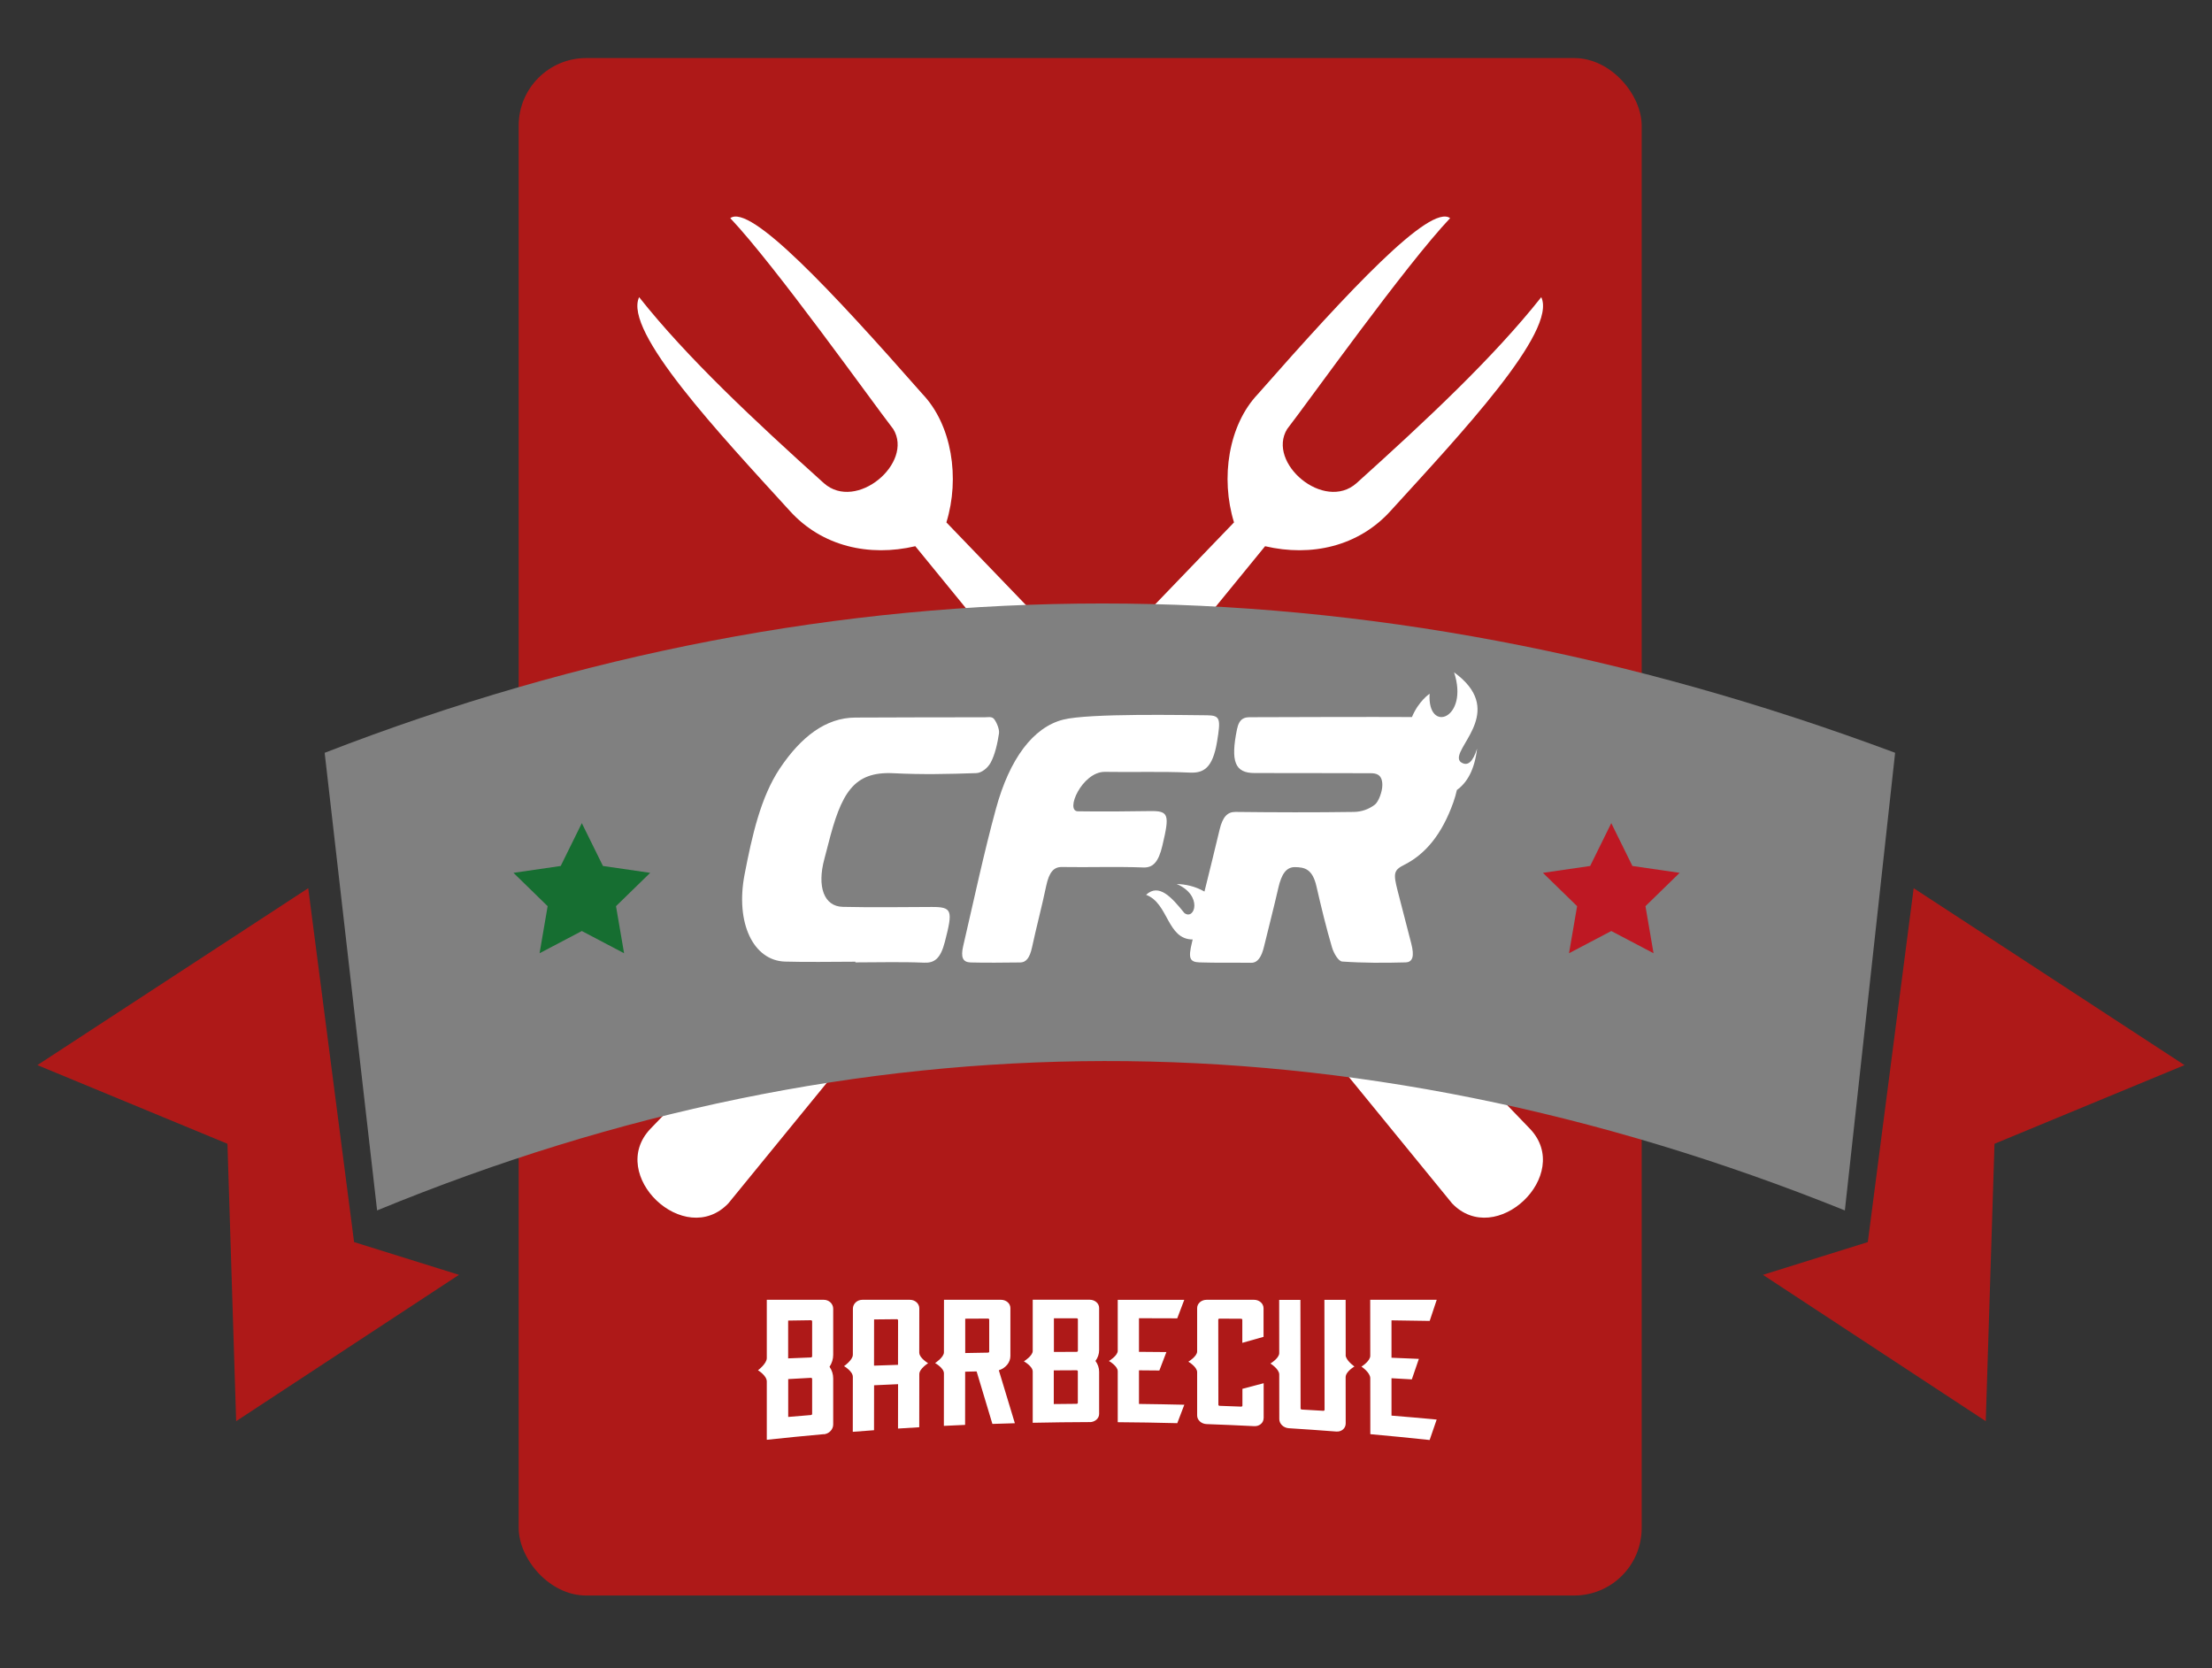
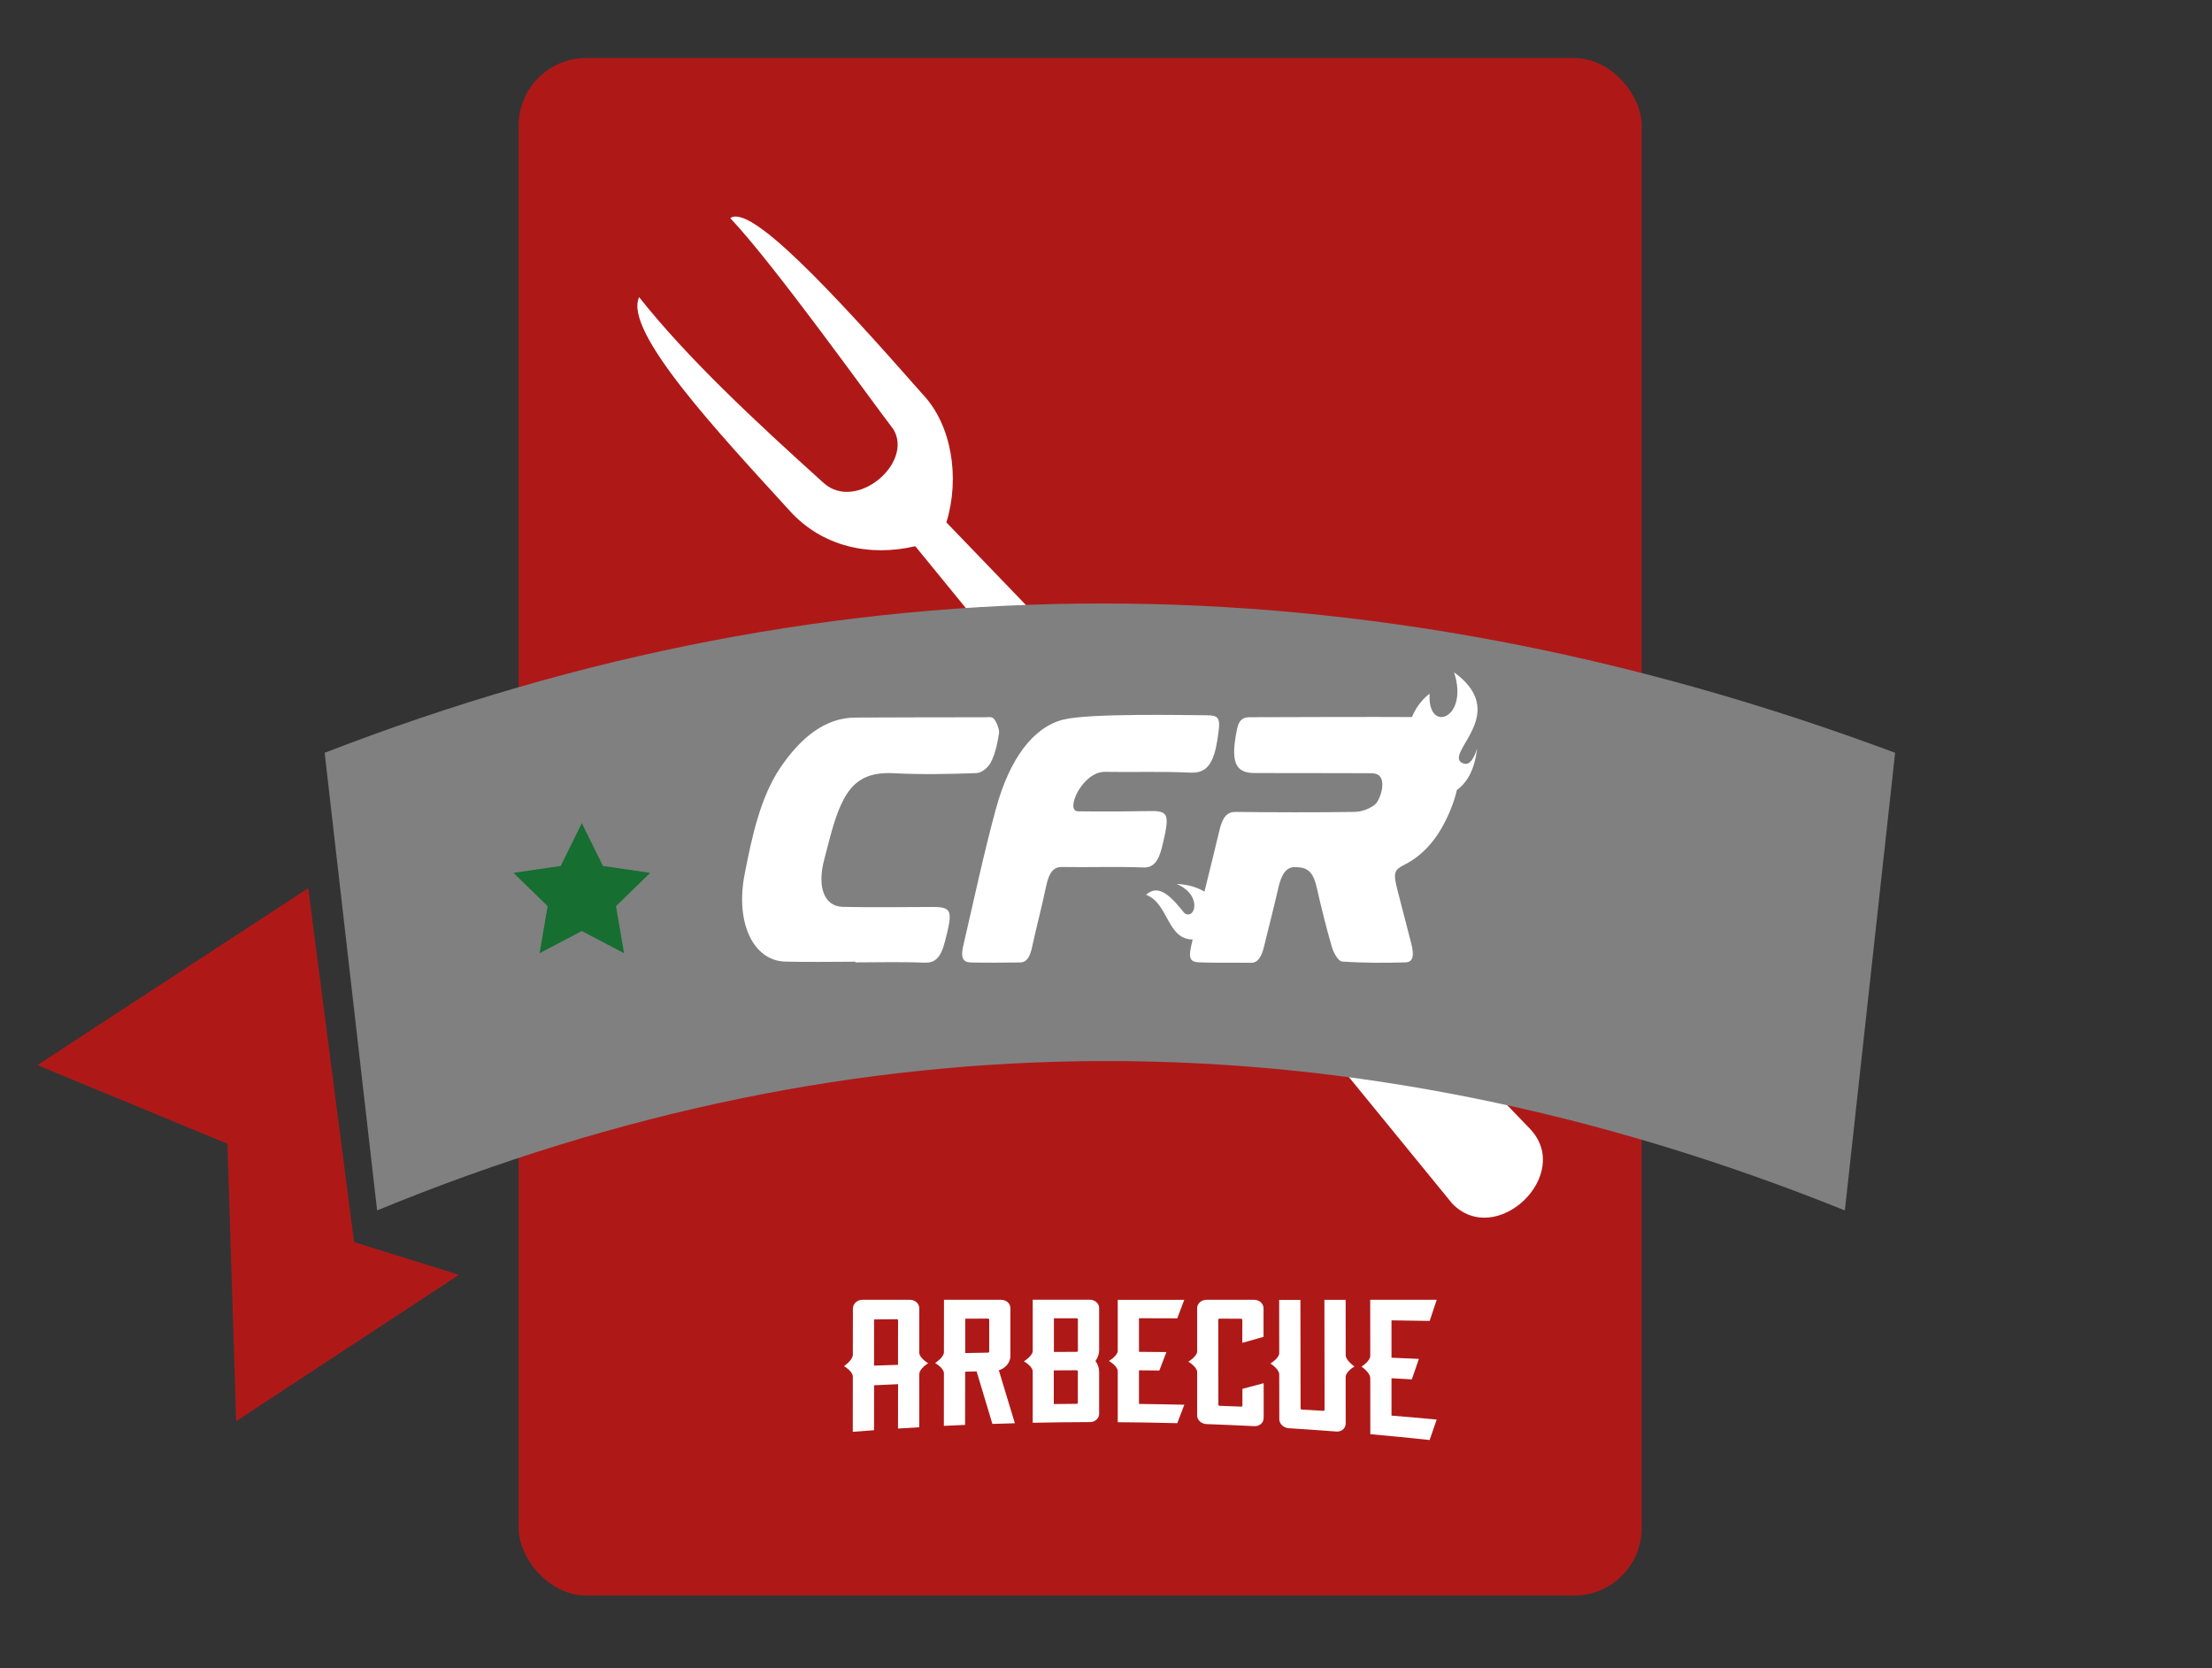
<svg xmlns="http://www.w3.org/2000/svg" viewBox="0 0 386.38 291.33" version="1.1" id="Livello_1">
  <rect x="0" y="0" width="386.38" height="291.33" fill="#333333" stroke="none" />
  <defs>
    <style>
      .st0 {
        fill: gray;
      }

      .st1 {
        fill: #be1823;
      }

      .st2 {
        fill: #ae1918;
      }

      .st3 {
        fill: #fff;
      }

      .st4 {
        fill: #166e31;
      }
    </style>
  </defs>
  <rect ry="11.79" rx="11.79" height="268.53" width="196.16" y="10.14" x="90.6" class="st2" />
-   <path d="M127.25,210.15c-7.64,8.04-21.29-4.94-13.65-12.98l101.95-105.93c-2.39-7.76-.96-17,4.15-22.39,16-18.19,30.13-33.29,33.6-30.75-7.85,8.3-24.76,32.06-28.47,36.84-3.62,5.91,6.46,14.48,12.12,9.45,12.21-11,23.92-21.94,32.27-32.49,2.81,5.97-14.11,23.93-26.3,37.31-5.64,6.25-13.9,8.07-21.94,6.19l-93.72,114.73Z" class="st3" />
  <path d="M253.61,210.15c7.64,8.04,21.29-4.94,13.65-12.98l-101.95-105.93c2.39-7.76.96-17-4.15-22.39-16-18.19-30.13-33.29-33.6-30.75,7.85,8.3,24.76,32.06,28.47,36.84,3.62,5.91-6.46,14.48-12.12,9.45-12.21-11-23.92-21.94-32.27-32.49-2.81,5.97,14.11,23.93,26.3,37.31,5.64,6.25,13.9,8.07,21.94,6.19l93.72,114.73Z" class="st3" />
  <path d="M56.71,131.48l9.16,79.93c83.86-34.51,169.29-35.06,256.38,0l8.78-79.93c-93.22-34.77-184.65-34.77-274.31,0Z" class="st0" />
  <polygon points="53.84 155.13 6.53 186.03 39.73 199.77 41.25 248.22 80.17 222.66 61.85 216.94 53.84 155.13" class="st2" />
-   <polygon points="334.27 155.13 381.58 186.03 348.39 199.77 346.86 248.22 307.94 222.66 326.26 216.94 334.27 155.13" class="st2" />
  <g>
    <path d="M220.73,247.69c0-2.03,0-4.07,0-6.1-1.24.33-2.47.65-3.71.98,0,.98,0,1.95,0,2.93,0,.1-.09.18-.21.18-1.26-.05-2.52-.1-3.78-.14-.11,0-.21-.09-.21-.19,0-4.95-.01-9.91-.02-14.86,0-.1.09-.18.21-.18,1.26,0,2.52.02,3.78.02.11,0,.21.08.21.18,0,1.34,0,2.68,0,4.03,1.24-.35,2.47-.7,3.71-1.05,0-1.66,0-3.33,0-4.99,0-.82-.74-1.48-1.65-1.48h-8.31c-.91,0-1.64.65-1.64,1.45,0,2.52,0,5.05,0,7.57,0,.87-1.54,1.79-1.54,1.79,0,0,1.54.9,1.54,1.83,0,2.52,0,5.05,0,7.57,0,.8.74,1.47,1.65,1.5,2.77.1,5.55.22,8.32.36.91.05,1.64-.58,1.64-1.39Z" class="st3" />
-     <path d="M143.9,250.51c.91-.08,1.64-.84,1.64-1.7,0-2.68,0-5.37,0-8.05,0-.74-.22-1.44-.64-2.04.42-.64.64-1.35.64-2.09,0-2.68,0-5.37,0-8.05,0-.86-.73-1.56-1.64-1.56-3.32,0-6.64,0-9.96,0,0,3.39,0,6.79,0,10.18,0,.98-1.54,2.13-1.54,2.13,0,0,1.54.92,1.54,1.96,0,3.39,0,6.79,0,10.18,3.31-.36,6.62-.68,9.94-.98ZM137.67,230.65c1.33-.02,2.65-.04,3.98-.06.11,0,.21.09.21.19,0,2.03,0,4.06,0,6.1,0,.11-.09.2-.21.21-1.33.05-2.65.11-3.98.16,0-2.2,0-4.4,0-6.6ZM137.67,240.87c1.33-.08,2.65-.15,3.98-.22.11,0,.21.08.21.19,0,2.03,0,4.06,0,6.1,0,.11-.09.2-.21.21-1.33.1-2.65.21-3.97.33,0-2.2,0-4.4,0-6.6Z" class="st3" />
    <path d="M190.34,248.39c.91,0,1.65-.64,1.65-1.43,0-2.46,0-4.91,0-7.37,0-.67-.22-1.32-.64-1.89.42-.56.64-1.21.64-1.89,0-2.46,0-4.91,0-7.37,0-.79-.74-1.43-1.64-1.43h-9.96c0,2.98,0,5.96,0,8.95,0,.86-1.54,1.81-1.54,1.81,0,0,1.54.86,1.54,1.78,0,2.98,0,5.96,0,8.95,3.32-.07,6.65-.11,9.97-.12ZM184.09,230.25c1.33,0,2.65,0,3.98,0,.11,0,.21.08.21.18,0,1.83,0,3.67,0,5.5,0,.1-.09.18-.21.18-1.33,0-2.66,0-3.98.02,0-1.96,0-3.92,0-5.87ZM184.08,239.35c1.33-.01,2.66-.02,3.98-.02.11,0,.21.08.21.18,0,1.83,0,3.67,0,5.5,0,.1-.09.18-.21.18-1.33,0-2.66.02-3.99.04,0-1.96,0-3.92,0-5.87Z" class="st3" />
    <path d="M249.73,230.71c.41-1.22.82-2.45,1.23-3.69-3.87,0-7.75,0-11.62,0,0,3.26,0,6.52.01,9.77,0,.95-1.54,1.9-1.54,1.9,0,0,1.54,1.02,1.54,2.03,0,3.26,0,6.52.01,9.77,3.46.31,6.91.65,10.36,1.02.41-1.19.82-2.38,1.23-3.57-2.63-.25-5.26-.48-7.89-.69,0-2.18,0-4.35,0-6.53,1.18.06,2.37.13,3.55.2.41-1.19.82-2.38,1.23-3.58-1.59-.07-3.19-.14-4.78-.2,0-2.18,0-4.35,0-6.53,2.23.03,4.45.07,6.68.1Z" class="st3" />
    <path d="M205.63,230.27c.41-1.08.82-2.16,1.23-3.24h-11.62c0,2.97,0,5.93,0,8.9,0,.86-1.54,1.78-1.54,1.78,0,0,1.54.87,1.54,1.79,0,2.97,0,5.93,0,8.9,3.47.02,6.93.08,10.4.17.41-1.07.82-2.14,1.23-3.22-2.64-.06-5.28-.11-7.92-.14,0-1.96,0-3.91,0-5.87,1.19,0,2.37.02,3.56.03.41-1.07.82-2.15,1.23-3.22-1.6-.02-3.19-.03-4.79-.04,0-1.96,0-3.91,0-5.87,2.23,0,4.45.01,6.68.02Z" class="st3" />
    <path d="M173.33,248.7c1.31-.04,2.63-.08,3.94-.12-.93-3.07-1.87-6.15-2.8-9.25,1.2-.38,2.02-1.37,2.02-2.49,0-2.79,0-5.59,0-8.38,0-.8-.73-1.44-1.64-1.44-3.32,0-6.64,0-9.96,0,0,3.06,0,6.12-.01,9.17,0,.88-1.54,1.88-1.54,1.88,0,0,1.54.86,1.54,1.8,0,3.06,0,6.12-.01,9.17,1.24-.06,2.47-.12,3.71-.17,0-3.1,0-6.19.01-9.29.67-.02,1.33-.03,2-.05.92,3.06,1.83,6.11,2.75,9.15ZM168.6,230.32c1.33,0,2.65-.02,3.98-.02.11,0,.21.08.21.18,0,1.86,0,3.72,0,5.59,0,.1-.09.18-.21.18-1.33.02-2.66.04-3.98.07,0-2,0-4,0-5.99Z" class="st3" />
    <path d="M160.57,236.29c0-2.59,0-5.19.01-7.78,0-.82-.73-1.49-1.64-1.49h-8.31c-.91,0-1.64.69-1.65,1.54,0,2.69,0,5.37-.01,8.06,0,.92-1.54,1.99-1.54,1.99,0,0,1.54.88,1.54,1.87,0,3.2,0,6.4-.01,9.6,1.23-.1,2.47-.19,3.71-.28,0-2.62,0-5.23.01-7.85,1.4-.07,2.79-.13,4.19-.19,0,2.58,0,5.17-.01,7.75,1.24-.08,2.47-.16,3.71-.23,0-3.09,0-6.18.01-9.27,0-.96,1.54-1.91,1.54-1.91,0,0-1.54-.92-1.54-1.82ZM156.86,238.38c-1.4.05-2.79.09-4.19.14,0-2.69,0-5.38.01-8.07,1.33-.01,2.65-.03,3.98-.04.11,0,.21.08.21.19,0,2.59,0,5.19-.01,7.78Z" class="st3" />
    <path d="M235.06,236.65c0-3.21,0-6.42-.01-9.62-1.24,0-2.47,0-3.71,0,0,6.4.02,12.8.03,19.2,0,.11-.09.18-.21.18-1.26-.08-2.52-.15-3.77-.22-.11,0-.21-.1-.21-.2,0-6.32-.02-12.64-.03-18.95-1.24,0-2.47,0-3.71,0,0,3.1,0,6.19.01,9.29,0,.9-1.54,1.82-1.54,1.82,0,0,1.54.95,1.54,1.91,0,2.6,0,5.2.01,7.8,0,.82.74,1.53,1.65,1.59,2.77.17,5.54.37,8.31.58.91.07,1.64-.56,1.64-1.41,0-2.69,0-5.39-.01-8.08,0-.99,1.54-1.87,1.54-1.87,0,0-1.54-1.07-1.54-2Z" class="st3" />
  </g>
  <g>
    <path d="M174.5,128.09c-.27,1.79-.71,3.72-1.44,5.08-.56,1.04-1.66,1.84-2.53,1.86-4.82.17-9.65.27-14.46.02-7-.35-9.14,3.45-11.42,12.47-.21.84-.42,1.66-.65,2.49-1.32,4.87-.07,8.3,3.21,8.38,5.15.12,10.31.04,15.46.02,3.68-.02,3.8.56,2.38,6.07-.77,3-1.85,3.74-3.66,3.66-3.99-.17-7.98-.05-11.97-.05v-.12c-4.1,0-8.2.1-12.3-.02-5.52-.17-8.7-6.72-7.06-15.22,1.3-6.72,2.8-13.49,6.16-18.52,3.73-5.56,8.04-8.85,13.17-8.88,7.54-.04,15.08-.04,22.61-.05.55,0,1.24-.17,1.62.28.45.55.99,1.83.88,2.53Z" class="st3" />
    <path d="M258.01,130.77c-.45,3.67-1.72,5.91-3.53,7.21-.16.71-.36,1.43-.61,2.13-2,5.63-4.9,9.07-8.53,10.91-1.89.95-2.01,1.46-1.2,4.6.79,3.06,1.59,6.11,2.37,9.17.56,2.18.29,3.27-1.01,3.3-3.68.1-7.38.11-11.06-.15-.62-.04-1.45-1.37-1.77-2.46-1.02-3.46-1.89-7.06-2.72-10.67-.7-3.07-2.1-3.33-3.72-3.36-1.58-.03-2.4,1.27-2.94,3.64-.79,3.45-1.67,6.83-2.5,10.25-.42,1.75-1.08,2.84-2.25,2.82-3.01-.04-6.01.03-9.01-.07-1.74-.06-1.99-.74-1.33-3.45.04-.19.09-.37.13-.55-4.51-.02-4.2-6.34-8.14-7.8,2.25-2.09,4.48.45,6.69,3.18,1.8,1.36,3.3-3.08-1.34-5.07,1.59.05,3.2.39,4.85,1.32.89-3.59,1.78-7.18,2.64-10.8.54-2.26,1.37-3.12,2.78-3.11,6.9.08,13.81.1,20.71,0,1.23-.02,2.54-.42,3.64-1.28.64-.5,1.32-2.29,1.3-3.48-.03-1.85-1.14-2-2.09-2-6.74,0-13.49-.04-20.23-.03-3.42,0-4.22-1.98-3.07-7.64.4-1.94,1.33-2.11,2.31-2.11,4.74-.02,9.48-.03,14.23-.04.42,0,.84,0,1.26,0,4.25,0,8.5-.02,12.76.01,1.18-2.82,3.09-4.07,3.09-4.07-.44,7.08,6.94,4.36,4.27-3.74,8.82,6.4.62,12.47.84,15.04.02.24.12.46.32.63,1.26.89,2.16-.15,2.85-2.31Z" class="st3" />
    <path d="M210.96,124.94c2.23.01,2.26.74,1.64,4.54-.78,4.8-2.44,5.57-4.82,5.46-4.94-.23-9.88-.04-14.81-.13-3.96-.01-7.01,6.9-4.67,6.89,4.19.06,8.38.03,12.57-.04,3.29-.05,3.47.57,2.16,6.07-.67,2.84-1.64,3.85-3.33,3.78-4.74-.18-9.48,0-14.22-.08-1.39-.02-2.22.87-2.73,3.28-.76,3.64-1.71,7.16-2.49,10.79-.39,1.8-1.04,2.59-2.03,2.6-2.89.02-5.79.08-8.68,0-1.4-.04-1.76-.91-1.3-2.89,1.87-8.02,3.59-16.18,5.72-23.97,2.38-8.73,6.5-14.22,11.74-15.55,4.52-1.15,21.42-.78,25.26-.76Z" class="st3" />
  </g>
  <polygon points="101.63 143.77 105.32 151.25 113.57 152.45 107.6 158.27 109.01 166.49 101.63 162.61 94.25 166.49 95.66 158.27 89.69 152.45 97.94 151.25 101.63 143.77" class="st4" />
-   <polygon points="281.45 143.77 285.14 151.25 293.39 152.45 287.42 158.27 288.83 166.49 281.45 162.61 274.07 166.49 275.48 158.27 269.51 152.45 277.76 151.25 281.45 143.77" class="st1" />
</svg>